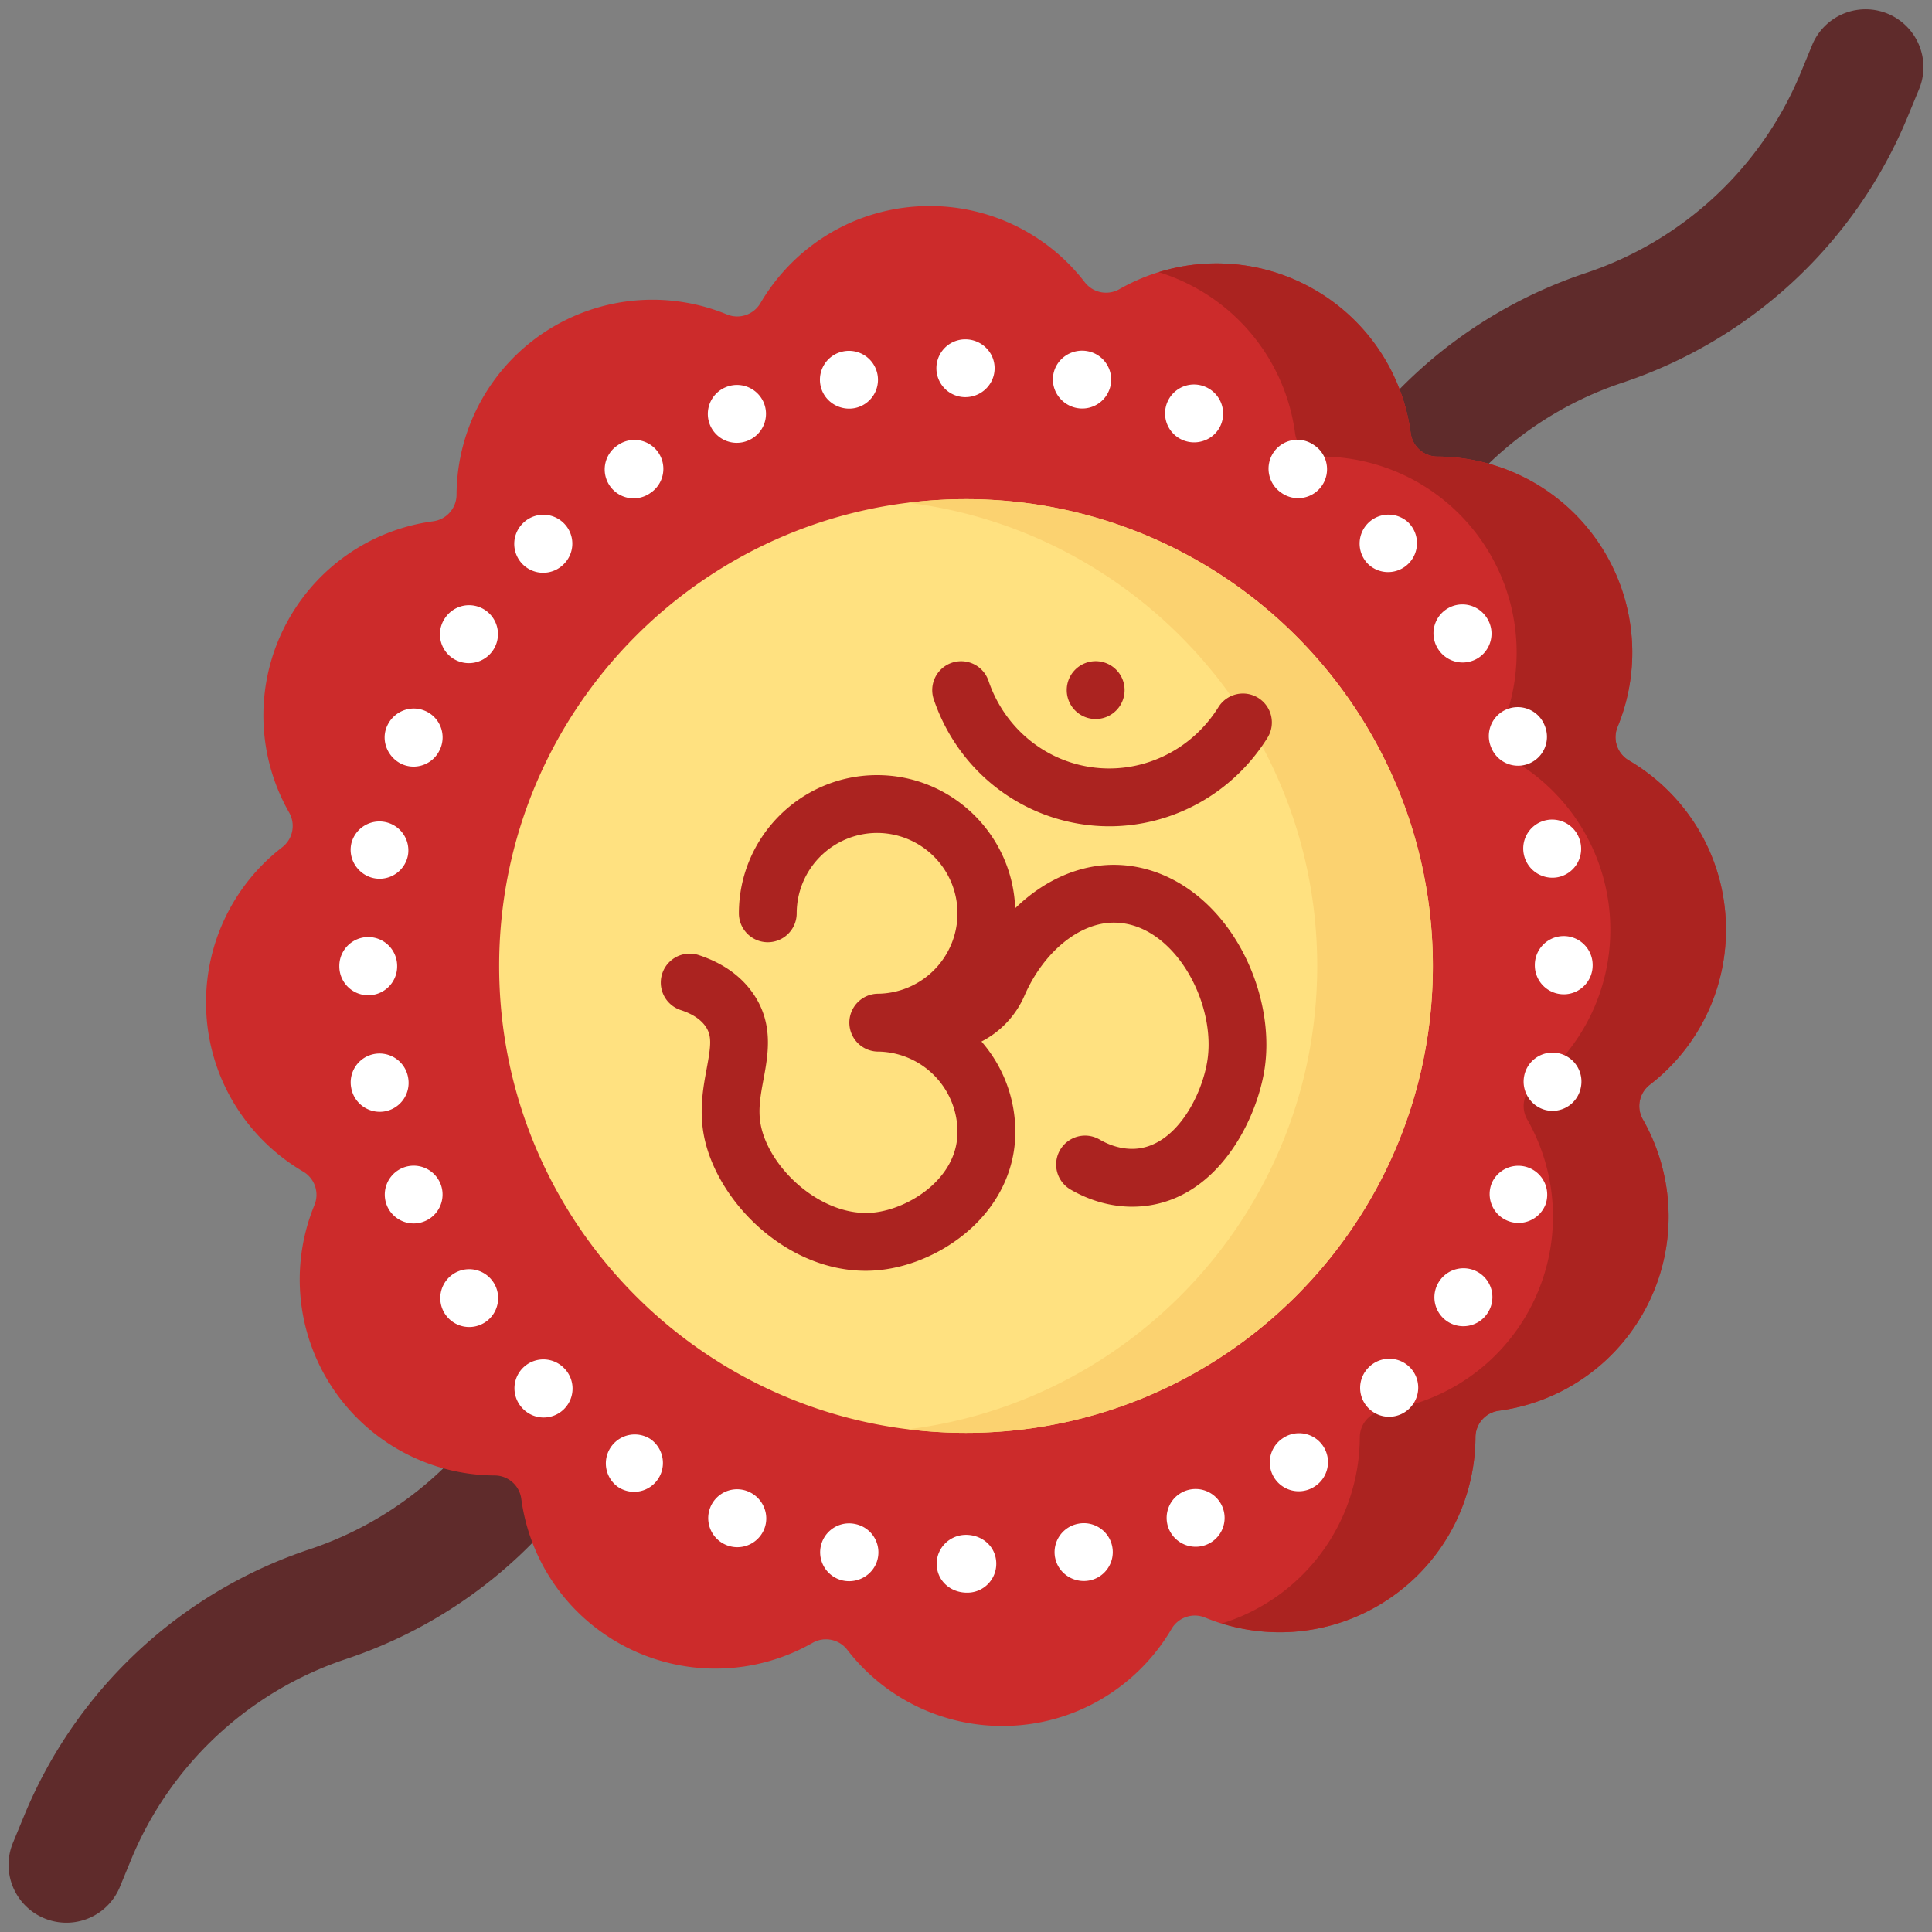
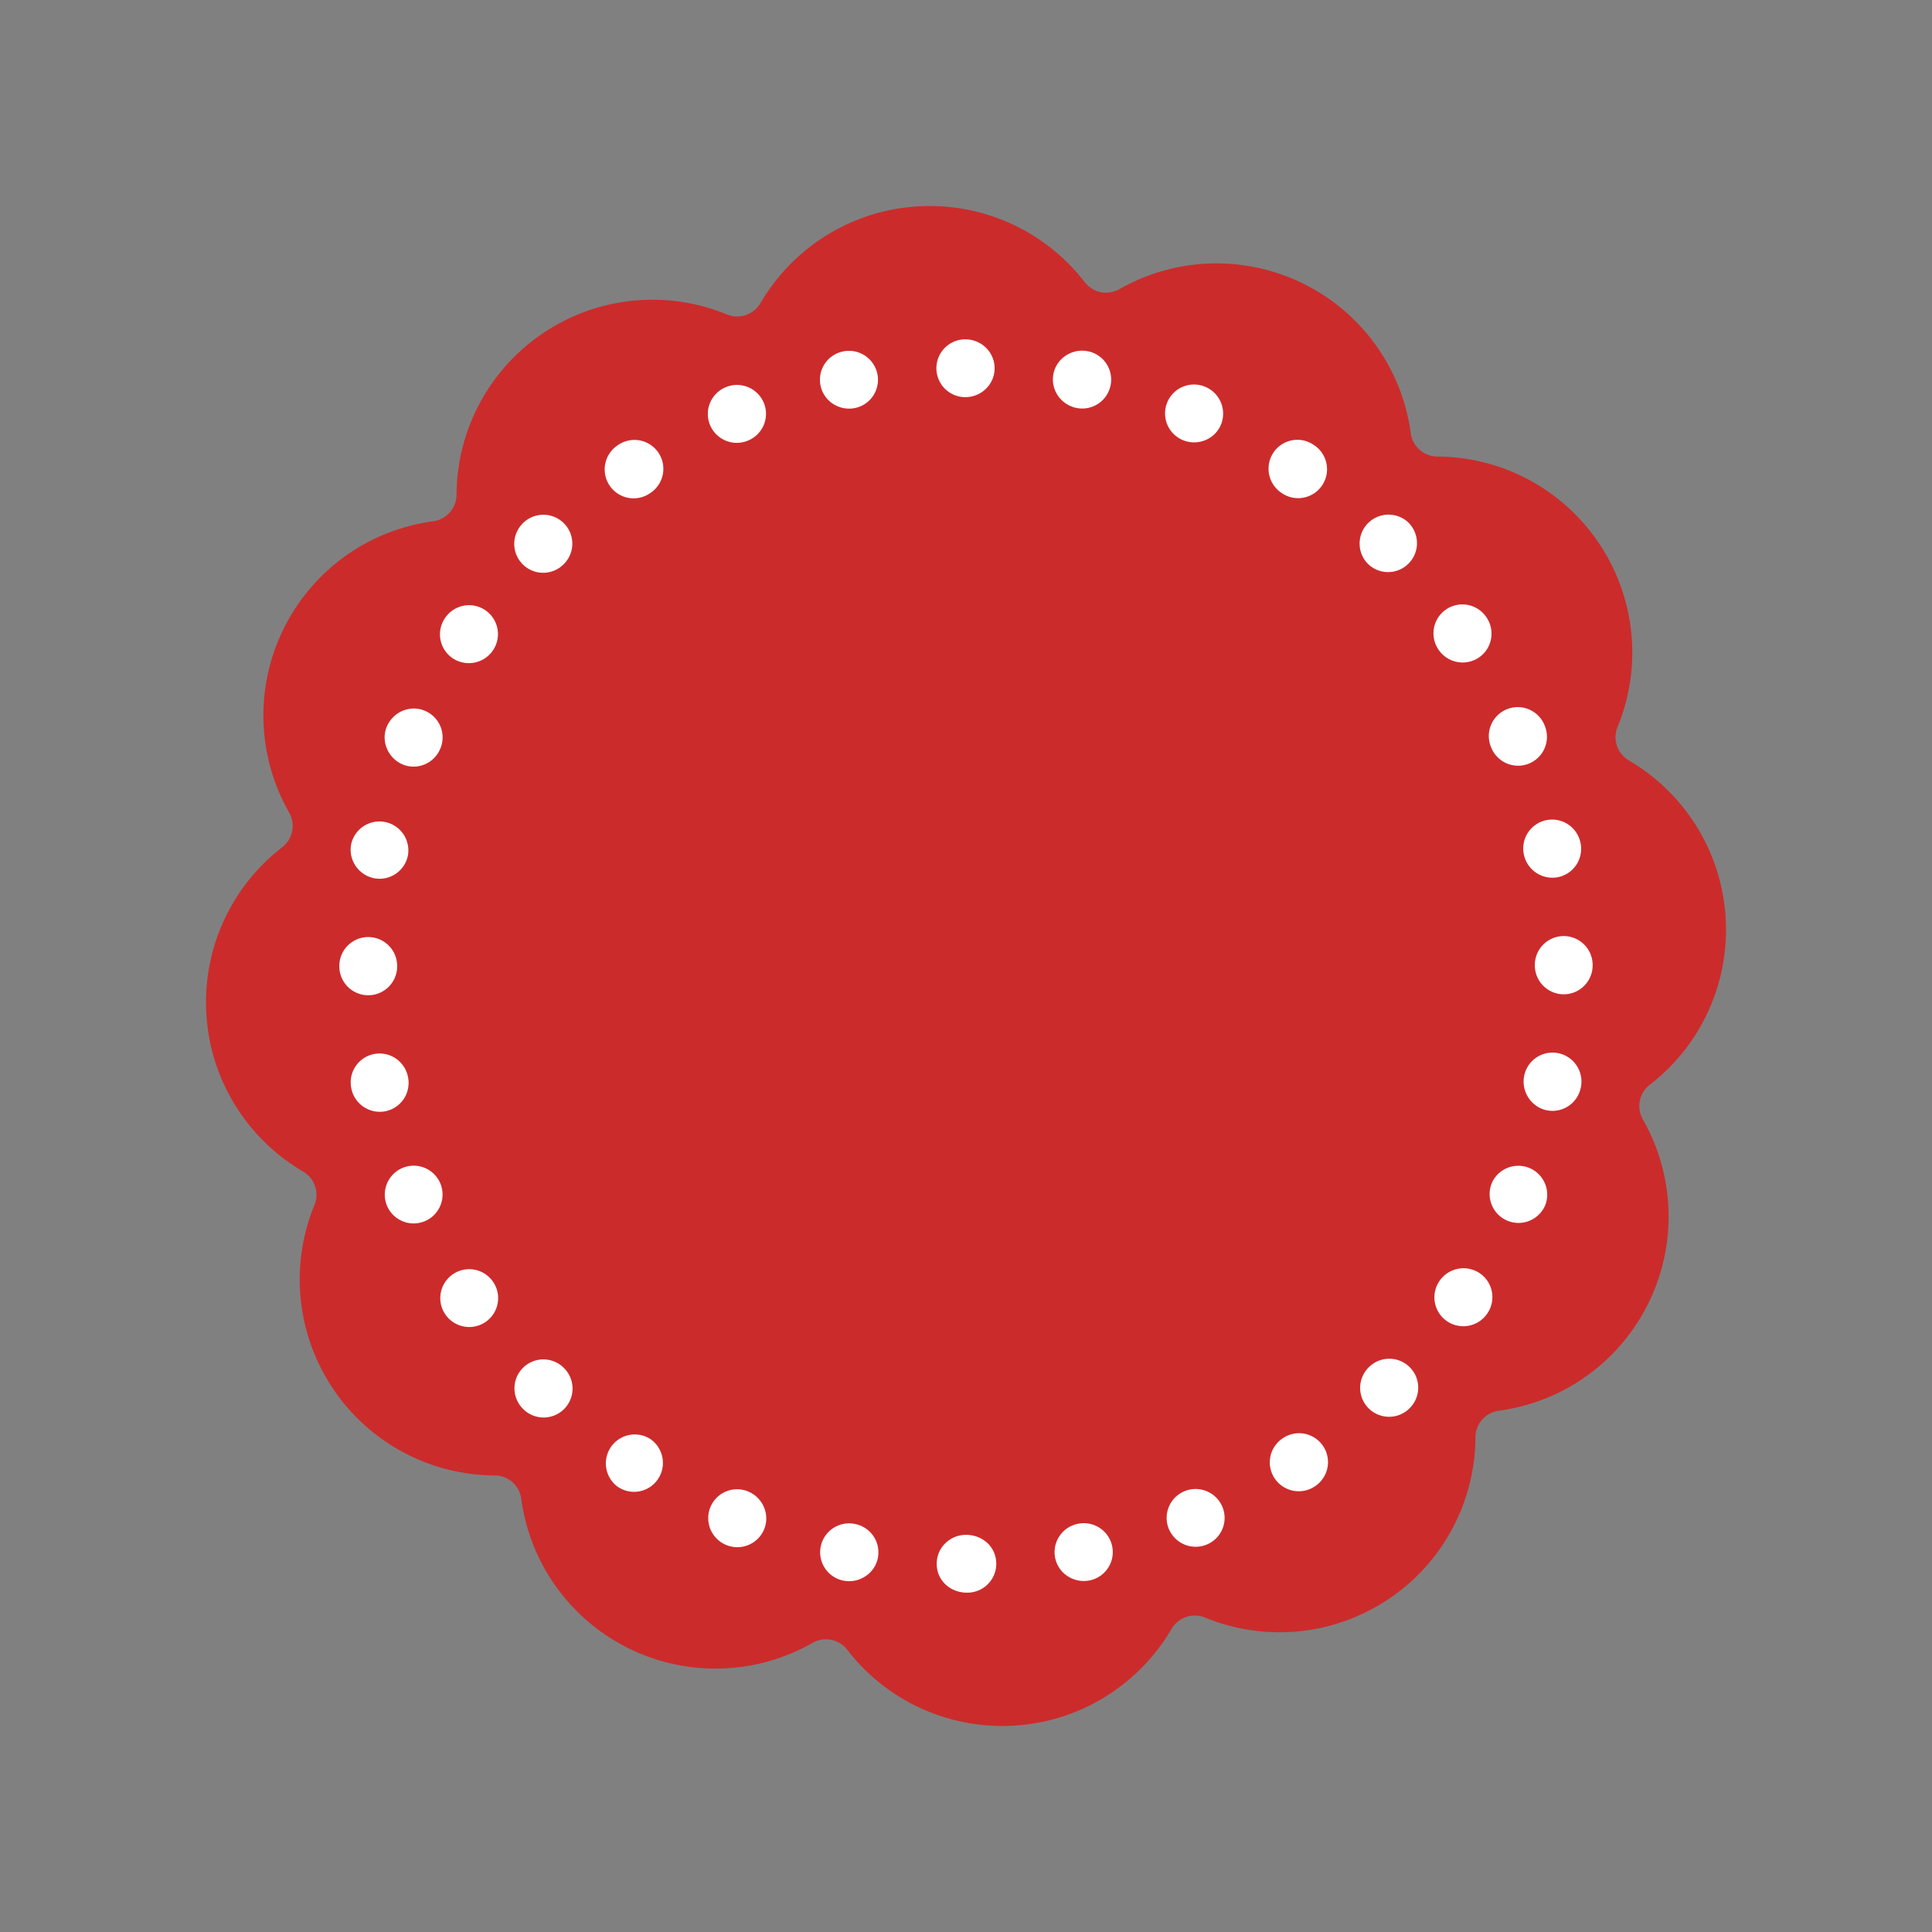
<svg xmlns="http://www.w3.org/2000/svg" fill-rule="evenodd" stroke-linejoin="round" stroke-miterlimit="2" clip-rule="evenodd" viewBox="0 0 120 120">
  <rect x="0" y="0" width="120" height="120" fill="#808080" stroke="none" />
  <g fill-rule="nonzero">
-     <path fill="#5f2b2b" d="M36.637 79.772a3.59 3.59 0 0 1 3.319 4.96l-.724 1.76a29.118 29.118 0 0 1-17.731 16.551 21.942 21.942 0 0 0-13.362 12.472l-.725 1.76a3.593 3.593 0 0 1-6.643-2.735l.726-1.76a29.12 29.12 0 0 1 17.731-16.551A21.942 21.942 0 0 0 32.59 83.757l.725-1.761a3.591 3.591 0 0 1 3.322-2.224zm46.726-39.544a3.59 3.59 0 0 1-3.319-4.96l.724-1.76a29.118 29.118 0 0 1 17.731-16.551 21.944 21.944 0 0 0 13.362-12.472l.725-1.76a3.593 3.593 0 0 1 6.643 2.735l-.726 1.76a29.12 29.12 0 0 1-17.731 16.551A21.942 21.942 0 0 0 87.41 36.243l-.725 1.761a3.591 3.591 0 0 1-3.322 2.224z" />
    <path fill="#cc2b2b" d="M107.203 57.744c0-4.483-2.423-8.4-6.032-10.513a1.672 1.672 0 0 1-.703-2.077 12.151 12.151 0 0 0-.717-10.71 12.165 12.165 0 0 0-10.48-6.087 1.674 1.674 0 0 1-1.648-1.448 12.15 12.15 0 0 0-5.975-8.917 12.169 12.169 0 0 0-12.12-.032 1.671 1.671 0 0 1-2.15-.429 12.148 12.148 0 0 0-9.634-4.734c-4.483 0-8.4 2.423-10.513 6.032a1.672 1.672 0 0 1-2.077.703 12.151 12.151 0 0 0-10.71.717 12.168 12.168 0 0 0-6.087 10.48 1.672 1.672 0 0 1-1.447 1.648 12.15 12.15 0 0 0-8.918 5.975 12.169 12.169 0 0 0-.031 12.12c.411.725.23 1.64-.43 2.151a12.151 12.151 0 0 0-4.734 9.633c0 4.483 2.423 8.4 6.032 10.513a1.672 1.672 0 0 1 .703 2.077 12.151 12.151 0 0 0 .717 10.71 12.17 12.17 0 0 0 10.48 6.087 1.672 1.672 0 0 1 1.648 1.447 12.15 12.15 0 0 0 5.975 8.918 12.169 12.169 0 0 0 12.12.031 1.673 1.673 0 0 1 2.151.43 12.151 12.151 0 0 0 9.633 4.734c4.483 0 8.4-2.423 10.513-6.032a1.672 1.672 0 0 1 2.077-.703 12.151 12.151 0 0 0 10.71-.717 12.17 12.17 0 0 0 6.087-10.48 1.672 1.672 0 0 1 1.447-1.648 12.151 12.151 0 0 0 8.918-5.975 12.17 12.17 0 0 0 .031-12.12 1.673 1.673 0 0 1 .43-2.15 12.148 12.148 0 0 0 4.734-9.634z" />
-     <path fill="#ab2320" d="M102.469 67.377a12.148 12.148 0 0 0 4.734-9.633c0-4.483-2.423-8.4-6.032-10.513a1.672 1.672 0 0 1-.703-2.077 12.151 12.151 0 0 0-.717-10.71 12.168 12.168 0 0 0-10.48-6.087 1.672 1.672 0 0 1-1.648-1.447 12.15 12.15 0 0 0-5.975-8.918 12.139 12.139 0 0 0-9.675-1.088 12.23 12.23 0 0 1 2.492 1.088 12.15 12.15 0 0 1 5.975 8.918 1.672 1.672 0 0 0 1.648 1.447 12.168 12.168 0 0 1 10.48 6.088 12.148 12.148 0 0 1 .717 10.71 1.672 1.672 0 0 0 .703 2.076 12.168 12.168 0 0 1 6.032 10.513c0 3.92-1.855 7.407-4.734 9.633a1.671 1.671 0 0 0-.429 2.151 12.17 12.17 0 0 1-.032 12.12 12.156 12.156 0 0 1-8.917 5.976 1.671 1.671 0 0 0-1.448 1.648 12.165 12.165 0 0 1-8.573 11.564c3.122.962 6.617.678 9.669-1.085a12.165 12.165 0 0 0 6.087-10.48 1.671 1.671 0 0 1 1.448-1.647 12.156 12.156 0 0 0 8.917-5.976c2.24-3.882 2.1-8.486.032-12.12a1.67 1.67 0 0 1 .429-2.15z" />
    <path fill="#fff" d="M58.18 97.128c0-1 .82-1.796 1.82-1.796 1.02 0 1.88.74 1.88 1.795 0 .993-.804 1.796-1.795 1.796h-.025c-1.03.001-1.88-.75-1.88-1.795zm-5.81 1.045a1.796 1.796 0 0 1 .735-3.516 1.792 1.792 0 0 1 1.422 2.1c-.19.996-1.186 1.618-2.157 1.416zm13.164-1.424a1.796 1.796 0 0 1 1.422-2.104c.97-.2 1.923.424 2.123 1.396.2.972-.424 1.921-1.394 2.121-.969.198-1.957-.415-2.15-1.413zm-20.432-.789-.006-.003a1.801 1.801 0 0 1-.973-2.343 1.79 1.79 0 0 1 2.33-.982c.933.379 1.393 1.443 1.001 2.372a1.802 1.802 0 0 1-2.352.956zm27.502-.983a1.793 1.793 0 0 1 .953-2.35 1.806 1.806 0 0 1 2.361.948 1.79 1.79 0 0 1-.962 2.36 1.807 1.807 0 0 1-2.352-.958zm-34.212-2.616-.026-.017a1.797 1.797 0 0 1 2.004-2.98c.826.55 1.056 1.67.505 2.495a1.79 1.79 0 0 1-2.483.502zm40.788-.522a1.792 1.792 0 0 1 .467-2.487l.038-.026a1.796 1.796 0 1 1 1.992 2.989l-.006.004a1.8 1.8 0 0 1-2.491-.48zm-46.683-4.321-.017-.017a1.795 1.795 0 1 1 2.54-2.54l.016.017a1.796 1.796 0 0 1-2.54 2.54zm52.52-.035a1.793 1.793 0 0 1-.025-2.533l.03-.03a1.796 1.796 0 0 1 2.54 2.54l-.005.006a1.8 1.8 0 0 1-2.54.017zM27.65 81.625l-.01-.013a1.796 1.796 0 0 1 2.98-2.005l.019.026c.55.825.327 1.94-.499 2.49a1.798 1.798 0 0 1-2.49-.498zm62.237.445a1.795 1.795 0 0 1-.488-2.492 1.802 1.802 0 0 1 2.495-.505 1.79 1.79 0 0 1 .502 2.483l-.017.027a1.799 1.799 0 0 1-2.492.487zm-65.844-7.165-.004-.01a1.798 1.798 0 0 1 .959-2.351 1.794 1.794 0 0 1 2.35.956l.015.035a1.796 1.796 0 0 1-3.32 1.37zm69.58.914a1.796 1.796 0 0 1-.958-2.352 1.797 1.797 0 0 1 3.328 1.35l-.018.046a1.803 1.803 0 0 1-2.353.956zM21.82 67.597v-.005a1.792 1.792 0 0 1 1.391-2.12 1.8 1.8 0 0 1 2.126 1.398l.01.053a1.796 1.796 0 0 1-1.425 2.102 1.802 1.802 0 0 1-2.102-1.428zm74.608 1.4c-1.129 0-1.972-1.05-1.76-2.162a1.793 1.793 0 0 1 2.1-1.424 1.797 1.797 0 0 1 1.426 2.104l-.011.055a1.796 1.796 0 0 1-1.755 1.428zm-73.556-7.18a1.795 1.795 0 0 1-1.796-1.795V60a1.794 1.794 0 1 1 3.592-.002v.024c0 .991-.804 1.795-1.796 1.795zm74.254-.06a1.795 1.795 0 0 1-1.795-1.796v-.024a1.795 1.795 0 1 1 3.591 0v.024c0 .992-.803 1.797-1.796 1.797zm-73.548-7.176c-1.117 0-1.98-1.037-1.766-2.137l.01-.053a1.797 1.797 0 0 1 3.516.734 1.792 1.792 0 0 1-1.76 1.456zm71.07-1.516a1.795 1.795 0 1 1 3.516-.728l.01.044a1.795 1.795 0 0 1-1.42 2.105 1.81 1.81 0 0 1-2.106-1.421zm-68.963-5.449c-1.26 0-2.154-1.331-1.653-2.495.39-.909 1.43-1.357 2.345-.979a1.792 1.792 0 0 1 .983 2.332l-.02.043c-.289.687-.955 1.1-1.655 1.1zm66.95-1.153-.015-.035a1.796 1.796 0 1 1 3.32-1.37l.003.009a1.795 1.795 0 0 1-3.308 1.396zm-64.506-5.57a1.79 1.79 0 0 1-.503-2.484l.018-.025a1.795 1.795 0 0 1 2.98 2.003 1.809 1.809 0 0 1-2.495.506zm61.208-.56a1.795 1.795 0 1 1 2.988-1.992l.01.014c.553.823.335 1.939-.488 2.492a1.806 1.806 0 0 1-2.51-.514zm-56.87-5.282a1.795 1.795 0 0 1 0-2.54l.005-.006a1.8 1.8 0 0 1 2.54-.016 1.79 1.79 0 0 1 .023 2.532l-.03.03a1.795 1.795 0 0 1-2.538 0zm52.497-.03-.03-.03a1.797 1.797 0 0 1 2.54-2.54l.005.007a1.8 1.8 0 0 1 .017 2.538 1.79 1.79 0 0 1-2.532.026zM37.86 30.153a1.796 1.796 0 0 1 .498-2.49l.014-.01a1.796 1.796 0 1 1 2.004 2.98l-.026.019a1.796 1.796 0 0 1-2.49-.499zm41.735.461a1.804 1.804 0 0 1-.505-2.495 1.788 1.788 0 0 1 2.483-.502l.026.017a1.796 1.796 0 1 1-2.004 2.98zM44.1 26.396a1.796 1.796 0 0 1 .976-2.345 1.806 1.806 0 0 1 2.36.955 1.795 1.795 0 0 1-.955 2.351l-.035.015a1.802 1.802 0 0 1-2.346-.976zm29.362.938a1.796 1.796 0 0 1 1.396-3.31 1.805 1.805 0 0 1 .98 2.346c-.387.939-1.469 1.346-2.376.964zm-22.498-3.39a1.791 1.791 0 0 1 1.392-2.113l.023-.005a1.8 1.8 0 0 1 2.116 1.4 1.79 1.79 0 0 1-1.385 2.117c-.006 0-.024.005-.03.006-.953.181-1.918-.425-2.116-1.405zm16.258 1.43c-1.125 0-2.006-1.02-1.793-2.139.19-.989 1.171-1.622 2.159-1.415a1.796 1.796 0 0 1-.366 3.554zm-7.265-.706a1.795 1.795 0 1 1 0-3.591c1 0 1.82.796 1.82 1.796 0 .998-.82 1.795-1.82 1.795z" />
-     <path fill="#ffe180" d="M88.997 60c0 16.015-12.982 28.997-28.997 28.997S31.003 76.015 31.003 60 43.985 31.003 60 31.003c7.69 0 15.066 3.054 20.504 8.493A28.992 28.992 0 0 1 88.997 60z" />
-     <path fill="#fbd270" d="M60 31.003a29.3 29.3 0 0 0-3.592.222C70.71 32.999 81.815 45.227 81.815 60S70.71 87 56.408 88.775c1.178.147 2.375.222 3.592.222C75.99 88.997 88.997 75.99 88.997 60c0-15.989-13.008-28.997-28.997-28.997z" />
-     <path fill="#ab2320" d="M69.177 53.716h-.003c-2.211 0-4.371.992-6.119 2.699-.166-4.588-3.948-8.271-8.576-8.271-4.735 0-8.585 3.852-8.585 8.585a1.795 1.795 0 1 0 3.59 0 5 5 0 0 1 4.994-4.993 5 5 0 0 1 4.994 4.993 5 5 0 0 1-4.994 4.994 1.797 1.797 0 0 0 0 3.591 5 5 0 0 1 4.994 4.994c0 2.9-3.013 4.769-5.187 5.004-3.205.346-6.552-2.74-7.046-5.507-.161-.909.007-1.814.185-2.773.286-1.533.64-3.439-.628-5.297-.769-1.124-1.93-1.941-3.449-2.43a1.797 1.797 0 0 0-1.098 3.421c.742.237 1.273.586 1.581 1.035.394.579.332 1.176.063 2.614-.207 1.117-.466 2.507-.19 4.06.383 2.154 1.778 4.413 3.729 6.045 1.914 1.598 4.132 2.451 6.333 2.451.302 0 .605-.017.906-.049 1.959-.211 3.968-1.11 5.513-2.468 1.857-1.632 2.88-3.8 2.88-6.106a8.549 8.549 0 0 0-2.103-5.618 5.782 5.782 0 0 0 2.669-2.845c1.18-2.714 3.408-4.538 5.542-4.538h.002c1.733.001 3.012 1.051 3.78 1.934 1.526 1.753 2.352 4.379 2.053 6.531-.309 2.227-1.996 5.544-4.638 5.586-.689.009-1.399-.188-2.071-.58a1.795 1.795 0 1 0-1.805 3.106c1.202.699 2.522 1.067 3.824 1.067l.112-.001c5.062-.082 7.677-5.371 8.136-8.684.439-3.171-.7-6.854-2.902-9.383-1.777-2.041-4.081-3.165-6.486-3.167zm8.975-10.368a1.796 1.796 0 0 0-2.474.575c-1.702 2.733-4.825 4.193-7.952 3.72-2.932-.444-5.357-2.497-6.328-5.355a1.795 1.795 0 1 0-3.4 1.154c1.404 4.136 4.924 7.105 9.189 7.751.572.087 1.145.13 1.713.13 3.944 0 7.674-2.046 9.827-5.502a1.796 1.796 0 0 0-.575-2.473zm-8.302-.483a1.796 1.796 0 1 1-3.593-.003 1.796 1.796 0 0 1 3.593.003z" />
  </g>
</svg>